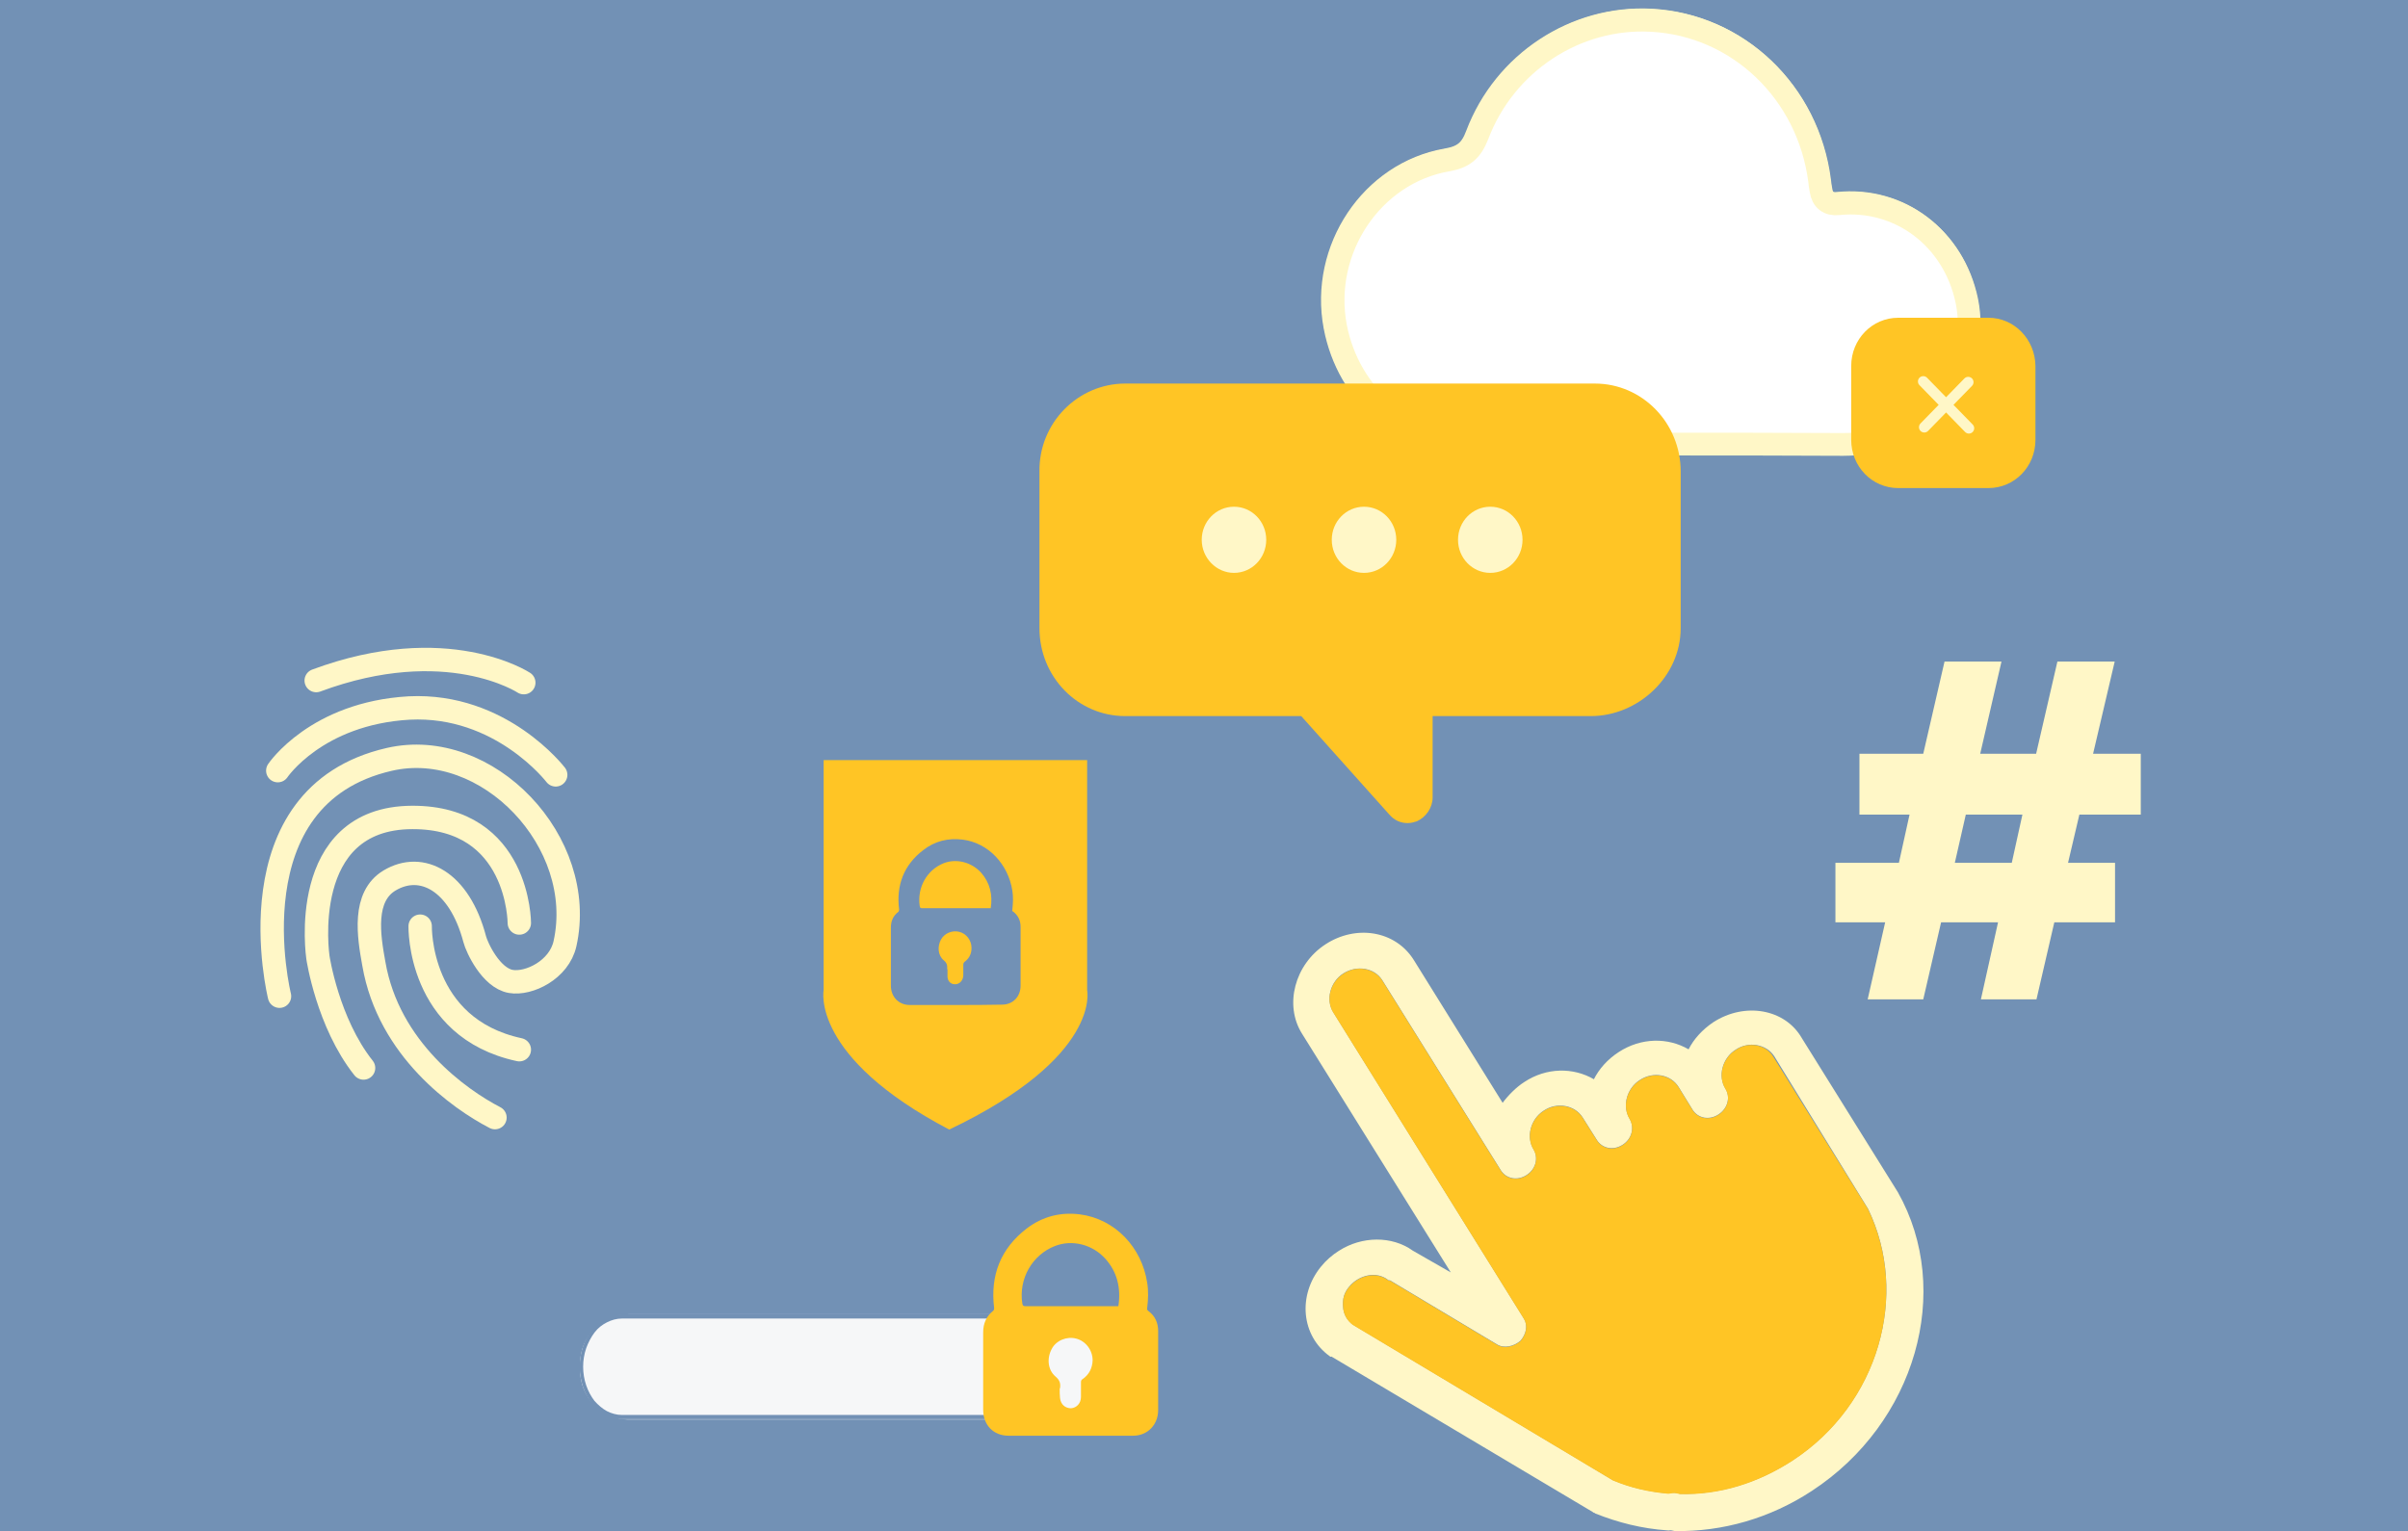
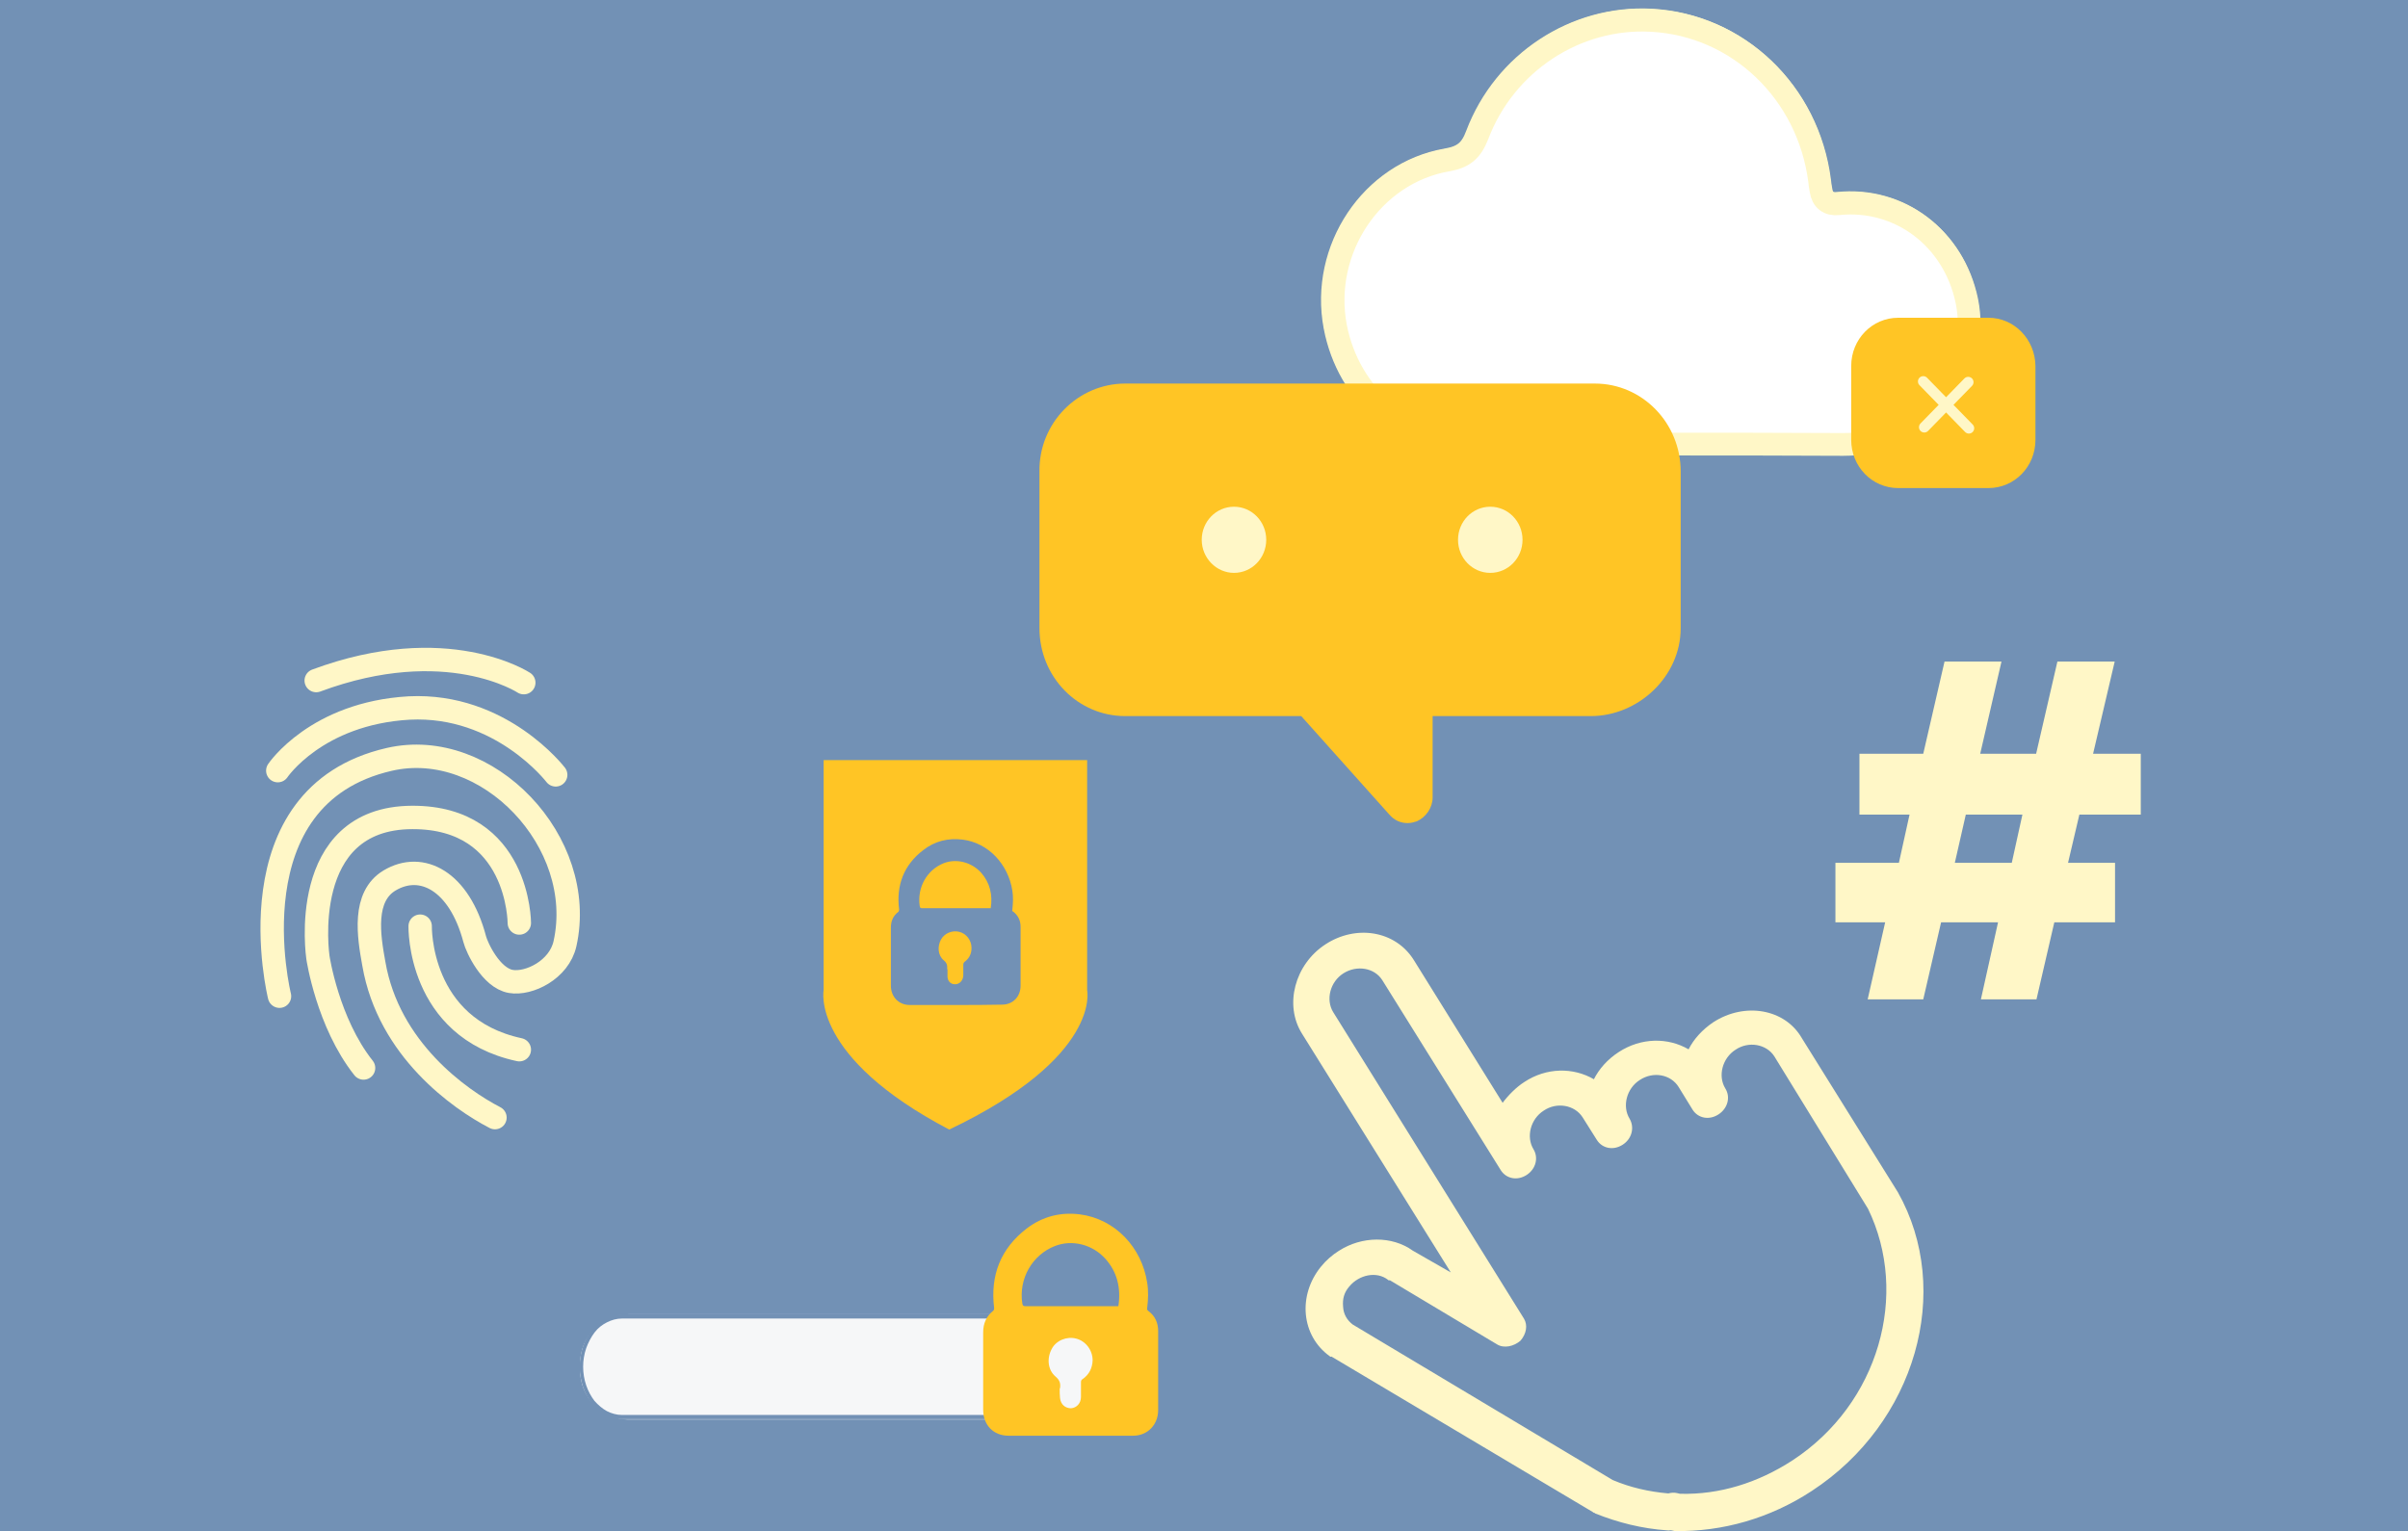
<svg xmlns="http://www.w3.org/2000/svg" width="566" height="360" viewBox="0 0 566 360" fill="none">
  <rect x="0" y="0" width="566" height="360" fill="#333333" stroke="none" />
  <g clip-path="url(#clip0_5_33)">
    <rect width="566" height="360" fill="white" />
    <path d="M566 0H0V360H566V0Z" fill="#7291B5" />
    <path d="M65.698 234.232C65.698 234.232 54.004 187.154 91.504 178.549C114.487 173.254 138.116 197.992 132.793 221.904C131.422 228.026 124.325 231.501 120.051 230.757C115.374 229.929 112.068 222.731 111.584 220.828C107.955 207.094 99.084 202.543 91.584 207.011C85.213 210.817 86.665 220.001 87.875 226.62C91.342 246.725 108.035 258.474 116.342 262.776" stroke="#FFF7C7" stroke-width="5.5" stroke-miterlimit="10" stroke-linecap="round" />
    <path d="M122.067 217.022C122.067 217.022 122.067 192.118 96.907 192.201C69.81 192.284 74.73 225.131 74.73 225.131C74.73 225.131 76.988 240.437 85.455 251.11" stroke="#FFF7C7" stroke-width="5.5" stroke-miterlimit="10" stroke-linecap="round" />
    <path d="M98.761 217.767C98.761 217.767 98.197 241.678 122.067 246.808" stroke="#FFF7C7" stroke-width="5.5" stroke-miterlimit="10" stroke-linecap="round" />
    <path d="M130.616 182.189C130.616 182.189 117.793 165.394 96.181 166.469C74.326 167.71 65.294 181.197 65.294 181.197" stroke="#FFF7C7" stroke-width="5.5" stroke-miterlimit="10" stroke-linecap="round" />
    <path d="M123.116 160.512C123.116 160.512 105.052 148.598 74.326 160.016" stroke="#FFF7C7" stroke-width="5.5" stroke-miterlimit="10" stroke-linecap="round" />
    <path d="M390.449 104.416C404.642 104.416 418.916 104.416 433.11 104.416C434.964 104.416 436.819 104.333 438.593 104.085C453.996 102.347 465.367 86.296 462.141 70.658C459.157 55.931 446.416 46.251 431.9 47.823C429.642 48.071 428.19 46.913 427.868 44.679C427.787 43.934 427.706 43.189 427.545 42.445C424.965 21.595 408.352 5.792 388.03 4.716C370.288 3.806 353.595 14.645 347.144 31.689C345.773 35.412 343.918 36.901 340.047 37.563C322.305 40.624 310.37 58.661 313.757 76.698C316.822 92.998 330.128 104.333 346.418 104.333C361.256 104.416 375.853 104.416 390.449 104.416Z" fill="white" stroke="#FFF7C7" stroke-width="5.35" stroke-miterlimit="10" />
    <path d="M390.449 104.416C375.853 104.416 361.176 104.416 346.579 104.416C330.37 104.333 317.064 93.08 313.918 76.781C310.531 58.744 322.467 40.707 340.208 37.646C343.998 36.984 345.853 35.495 347.305 31.771C353.756 14.727 370.45 3.806 388.191 4.799C408.513 5.874 425.045 21.677 427.706 42.527C427.787 43.272 427.868 44.017 428.029 44.761C428.352 46.995 429.803 48.154 432.061 47.905C446.496 46.416 459.238 56.014 462.303 70.741C465.528 86.379 454.157 102.43 438.755 104.167C436.9 104.333 435.045 104.498 433.271 104.498C418.916 104.416 404.723 104.416 390.449 104.416Z" fill="white" stroke="#FFF7C7" stroke-width="5.35" stroke-miterlimit="10" />
    <path d="M467.383 74.713H446.174C440.045 74.713 435.126 79.76 435.126 86.048V103.423C435.126 109.711 440.045 114.758 446.174 114.758H467.383C473.512 114.758 478.431 109.711 478.431 103.423V86.048C478.351 79.76 473.431 74.713 467.383 74.713Z" fill="#FFC525" />
    <path d="M462.625 89.854L452.303 100.444" stroke="#FFF7C7" stroke-width="2.5" stroke-linecap="round" stroke-linejoin="round" />
    <path d="M452.061 89.688L462.786 100.692" stroke="#FFF7C7" stroke-width="2.5" stroke-linecap="round" stroke-linejoin="round" />
    <path d="M469.641 216.857H456.254L452.061 234.976H438.997L443.109 216.857H431.416V202.874H446.335L448.835 191.539H437.061V177.225H452.061L457.061 155.548H470.448L465.448 177.225H478.592L483.592 155.548H497.06L491.979 177.225H503.189V191.539H488.754L486.092 202.874H497.14V216.857H482.867L478.673 234.976H465.609L469.641 216.857ZM472.867 202.874L475.367 191.539H462.061L459.48 202.874H472.867Z" fill="#FFF7C7" />
    <path d="M264.484 90.185C253.355 90.185 244.162 99.451 244.323 110.869V147.688C244.323 159.188 253.355 168.372 264.484 168.372H305.854L326.579 191.539C327.789 192.945 329.321 193.525 330.854 193.525C331.66 193.525 332.225 193.359 333.031 193.111C335.208 192.118 336.741 189.884 336.741 187.485V168.372H373.917C385.046 168.372 395.046 159.106 395.046 147.688V110.869C395.046 99.451 386.014 90.185 374.885 90.185H264.484Z" fill="#FFC525" />
    <path d="M350.289 134.698C354.482 134.698 357.869 131.223 357.869 126.92C357.869 122.618 354.482 119.143 350.289 119.143C346.095 119.143 342.708 122.618 342.708 126.92C342.708 131.223 346.095 134.698 350.289 134.698Z" fill="#FFF7C7" />
-     <path d="M320.612 134.698C324.805 134.698 328.192 131.223 328.192 126.92C328.192 122.618 324.805 119.143 320.612 119.143C316.418 119.143 313.031 122.618 313.031 126.92C313.031 131.223 316.418 134.698 320.612 134.698Z" fill="#FFF7C7" />
    <path d="M290.048 134.698C294.241 134.698 297.628 131.223 297.628 126.92C297.628 122.618 294.241 119.143 290.048 119.143C285.854 119.143 282.468 122.618 282.468 126.92C282.468 131.223 285.935 134.698 290.048 134.698Z" fill="#FFF7C7" />
    <path d="M423.513 244.078C419.561 237.21 410.126 235.556 402.707 240.354C400.126 242.092 398.11 244.326 396.901 246.725C392.062 243.912 385.772 243.912 380.449 247.387C377.788 249.125 375.853 251.359 374.643 253.758C369.804 250.945 363.514 250.945 358.272 254.42C356.337 255.661 354.482 257.564 353.192 259.301L332.305 225.71C327.95 218.76 318.676 217.353 311.499 222.069C304.322 226.785 301.822 236.3 306.015 243.002L341.015 299.181L332.063 294.051C327.225 290.576 320.128 290.576 314.644 294.134C313.193 295.044 311.66 296.368 310.531 297.775C304.967 304.559 305.854 314.074 312.547 318.873C312.547 318.873 312.709 319.121 312.951 318.956L374.401 355.526C374.562 355.774 374.804 355.609 374.966 355.857C380.369 358.008 385.933 359.415 391.901 359.828C392.304 359.911 392.546 359.746 392.868 359.828L393.675 359.994C404.884 360.159 416.013 357.015 425.852 350.562C450.287 334.593 459.157 303.484 446.093 280.317L423.513 244.078ZM439.077 284.206C448.835 304.311 441.658 330.043 421.336 343.363C413.191 348.659 404.159 351.472 394.885 351.224L394.159 351.058C393.433 350.893 392.788 350.975 392.143 351.141C387.465 350.727 383.191 349.734 379.078 347.997L317.951 311.426C316.66 310.434 315.773 309.027 315.693 307.207C315.531 305.387 315.935 303.897 317.144 302.491C319.483 299.678 323.596 298.85 326.257 300.919C326.257 300.919 326.418 301.167 326.66 301.001L351.821 316.06C353.514 317.135 355.853 316.556 357.385 315.232C358.756 313.66 359.159 311.592 358.192 310.02L313.354 237.955C311.58 235.059 312.628 230.84 315.773 228.854C318.918 226.868 323.031 227.53 324.886 230.426L352.789 275.187C354.079 277.173 356.66 277.669 358.837 276.263C361.014 274.856 361.659 272.209 360.45 270.223C358.676 267.327 359.724 263.107 362.869 261.122C365.934 259.053 370.127 259.798 371.982 262.694L375.369 268.072C376.659 270.057 379.24 270.554 381.417 269.147C383.594 267.741 384.24 265.093 383.03 263.025C381.256 260.129 382.304 255.909 385.449 253.923C388.594 251.855 392.707 252.6 394.562 255.578L397.868 260.956C399.159 262.942 401.739 263.438 403.917 262.032C406.094 260.625 406.82 257.978 405.53 255.909C403.755 253.013 404.804 248.794 407.949 246.808C411.013 244.739 415.207 245.484 417.061 248.38L439.077 284.206Z" fill="#FFF7C7" />
-     <path d="M416.82 248.463L439.077 284.288C448.835 304.394 441.658 330.208 421.336 343.446C413.191 348.741 404.159 351.555 394.885 351.306L394.159 351.141C393.433 350.975 392.788 351.141 392.143 351.224C387.465 350.81 383.191 349.817 379.078 348.08L317.951 311.509C316.66 310.516 315.773 309.11 315.693 307.29C315.531 305.469 315.935 303.98 317.144 302.574C319.483 299.76 323.596 298.933 326.257 301.001C326.257 301.001 326.418 301.25 326.66 301.084L351.821 316.143C353.514 317.218 355.853 316.639 357.385 315.315C358.756 313.743 359.159 311.675 358.192 310.103L313.354 238.038C311.58 235.142 312.628 230.922 315.773 228.937C318.838 226.868 323.031 227.613 324.886 230.509L352.789 275.27C354.079 277.256 356.66 277.752 358.837 276.346C361.014 274.939 361.659 272.291 360.45 270.306C358.676 267.41 359.724 263.19 362.869 261.204C365.934 259.136 370.127 259.881 371.982 262.776L375.369 268.154C376.659 270.14 379.24 270.637 381.417 269.23C383.594 267.823 384.24 265.176 383.03 263.107C381.256 260.212 382.304 255.992 385.449 254.006C388.594 251.938 392.707 252.682 394.562 255.661L397.868 261.039C399.159 263.025 401.739 263.521 403.917 262.115C406.094 260.708 406.82 258.06 405.53 255.992C403.755 253.096 404.804 248.876 407.949 246.891C410.852 244.822 415.045 245.484 416.82 248.463Z" fill="#FFC525" />
-     <path d="M223.114 265.59C190.453 248.463 193.598 232.825 193.598 232.825V178.714H255.532V232.825C255.532 232.825 259 248.463 223.114 265.59Z" fill="#FFC525" />
+     <path d="M223.114 265.59C190.453 248.463 193.598 232.825 193.598 232.825V178.714H255.532V232.825C255.532 232.825 259 248.463 223.114 265.59" fill="#FFC525" />
    <path d="M224.565 236.3C221.017 236.3 217.388 236.3 213.84 236.3C211.259 236.3 209.404 234.397 209.404 231.75C209.404 227.199 209.404 222.648 209.404 218.098C209.404 216.526 209.969 215.285 211.179 214.375C211.259 214.292 211.34 214.044 211.34 213.878C210.614 208.087 212.469 203.37 216.985 199.895C219.727 197.744 222.872 197 226.259 197.413C232.307 198.158 236.984 203.205 237.952 209.41C238.194 210.9 238.113 212.389 237.952 213.878C237.871 214.126 237.952 214.292 238.194 214.375C239.323 215.285 239.888 216.443 239.888 217.932C239.888 222.566 239.888 227.199 239.888 231.75C239.888 234.397 238.033 236.217 235.533 236.217C231.823 236.3 228.194 236.3 224.565 236.3ZM232.872 213.547C233.356 210.403 232.71 207.59 230.614 205.191C228.356 202.709 224.807 201.798 221.823 202.957C217.872 204.529 215.533 208.666 216.178 213.051C216.259 213.464 216.42 213.547 216.743 213.547C221.985 213.547 227.146 213.547 232.388 213.547H232.872ZM222.71 228.109C222.71 228.606 222.71 229.185 222.71 229.681C222.791 230.84 223.598 231.501 224.646 231.419C225.614 231.336 226.34 230.509 226.42 229.433C226.42 228.523 226.42 227.695 226.42 226.785C226.42 226.537 226.501 226.372 226.662 226.206C227.791 225.379 228.356 224.303 228.356 222.897C228.356 221.076 227.146 219.504 225.452 219.091C223.84 218.677 221.985 219.422 221.178 220.911C220.291 222.566 220.452 224.634 221.823 225.792C222.549 226.372 222.711 227.034 222.63 227.778C222.711 227.944 222.71 228.026 222.71 228.109Z" fill="#7291B5" />
    <path d="M254.162 309.027H147.712C141.422 309.027 136.341 314.24 136.341 320.693V322.1C136.341 328.553 141.422 333.766 147.712 333.766H254.162C260.452 333.766 265.532 328.553 265.532 322.1V320.693C265.532 314.24 260.371 309.027 254.162 309.027Z" fill="#F6F7F8" />
    <path d="M255.613 310.02C256.823 310.02 258.032 310.351 259.161 310.93C260.21 311.509 261.178 312.337 262.065 313.329C262.871 314.405 263.516 315.563 264 316.97C264.484 318.376 264.726 319.866 264.726 321.355C264.726 322.844 264.484 324.334 264 325.74C263.516 327.064 262.871 328.305 262.065 329.381C261.258 330.456 260.29 331.201 259.161 331.78C258.032 332.359 256.823 332.69 255.613 332.69H146.18C144.97 332.69 143.761 332.359 142.632 331.78C141.583 331.201 140.615 330.374 139.728 329.381C138.922 328.305 138.277 327.147 137.793 325.74C137.309 324.334 137.067 322.844 137.067 321.355C137.067 319.866 137.309 318.376 137.793 316.97C138.277 315.646 138.922 314.405 139.728 313.329C140.535 312.254 141.503 311.509 142.632 310.93C143.761 310.351 144.97 310.02 146.18 310.02H255.613ZM255.613 309.027H146.18C140.696 309.027 136.261 314.571 136.261 321.355C136.261 328.14 140.696 333.683 146.18 333.683H255.613C261.097 333.683 265.532 328.14 265.532 321.355C265.532 314.571 261.097 309.027 255.613 309.027Z" fill="#7291B5" />
    <path d="M251.581 337.572C246.742 337.572 241.904 337.572 237.065 337.572C233.517 337.572 231.097 335.09 231.097 331.449C231.097 325.409 231.097 319.287 231.097 313.247C231.097 311.178 231.823 309.523 233.436 308.2C233.597 308.117 233.678 307.786 233.678 307.621C232.71 299.843 235.21 293.555 241.339 288.839C245.049 286.026 249.242 284.95 253.839 285.529C262.065 286.605 268.355 293.224 269.645 301.581C269.968 303.566 269.887 305.552 269.645 307.538C269.564 307.869 269.645 308.034 269.968 308.282C271.5 309.441 272.226 311.013 272.226 312.998C272.226 319.204 272.226 325.326 272.226 331.532C272.226 335.007 269.726 337.572 266.339 337.572C261.339 337.572 256.5 337.572 251.581 337.572ZM262.871 307.124C263.516 302.904 262.629 299.098 259.807 295.954C256.742 292.562 251.984 291.404 247.952 292.976C242.63 295.044 239.404 300.671 240.291 306.462C240.372 307.041 240.613 307.124 241.097 307.124C248.194 307.124 255.21 307.124 262.226 307.124H262.871ZM249.081 326.65C249.081 327.312 249.081 328.057 249.162 328.719C249.323 330.208 250.371 331.118 251.742 331.118C253.032 331.035 254.081 329.96 254.081 328.471C254.081 327.312 254.081 326.154 254.081 324.996C254.081 324.665 254.162 324.416 254.484 324.251C256.016 323.175 256.742 321.686 256.823 319.866C256.823 317.466 255.21 315.315 252.952 314.736C250.774 314.157 248.275 315.15 247.226 317.135C246.017 319.369 246.258 322.1 248.113 323.672C249.081 324.499 249.323 325.244 249.162 326.402C249.081 326.402 249.081 326.485 249.081 326.65Z" fill="#FFC525" />
  </g>
  <defs>
    <clipPath id="clip0_5_33">
      <rect width="566" height="360" fill="white" />
    </clipPath>
  </defs>
</svg>